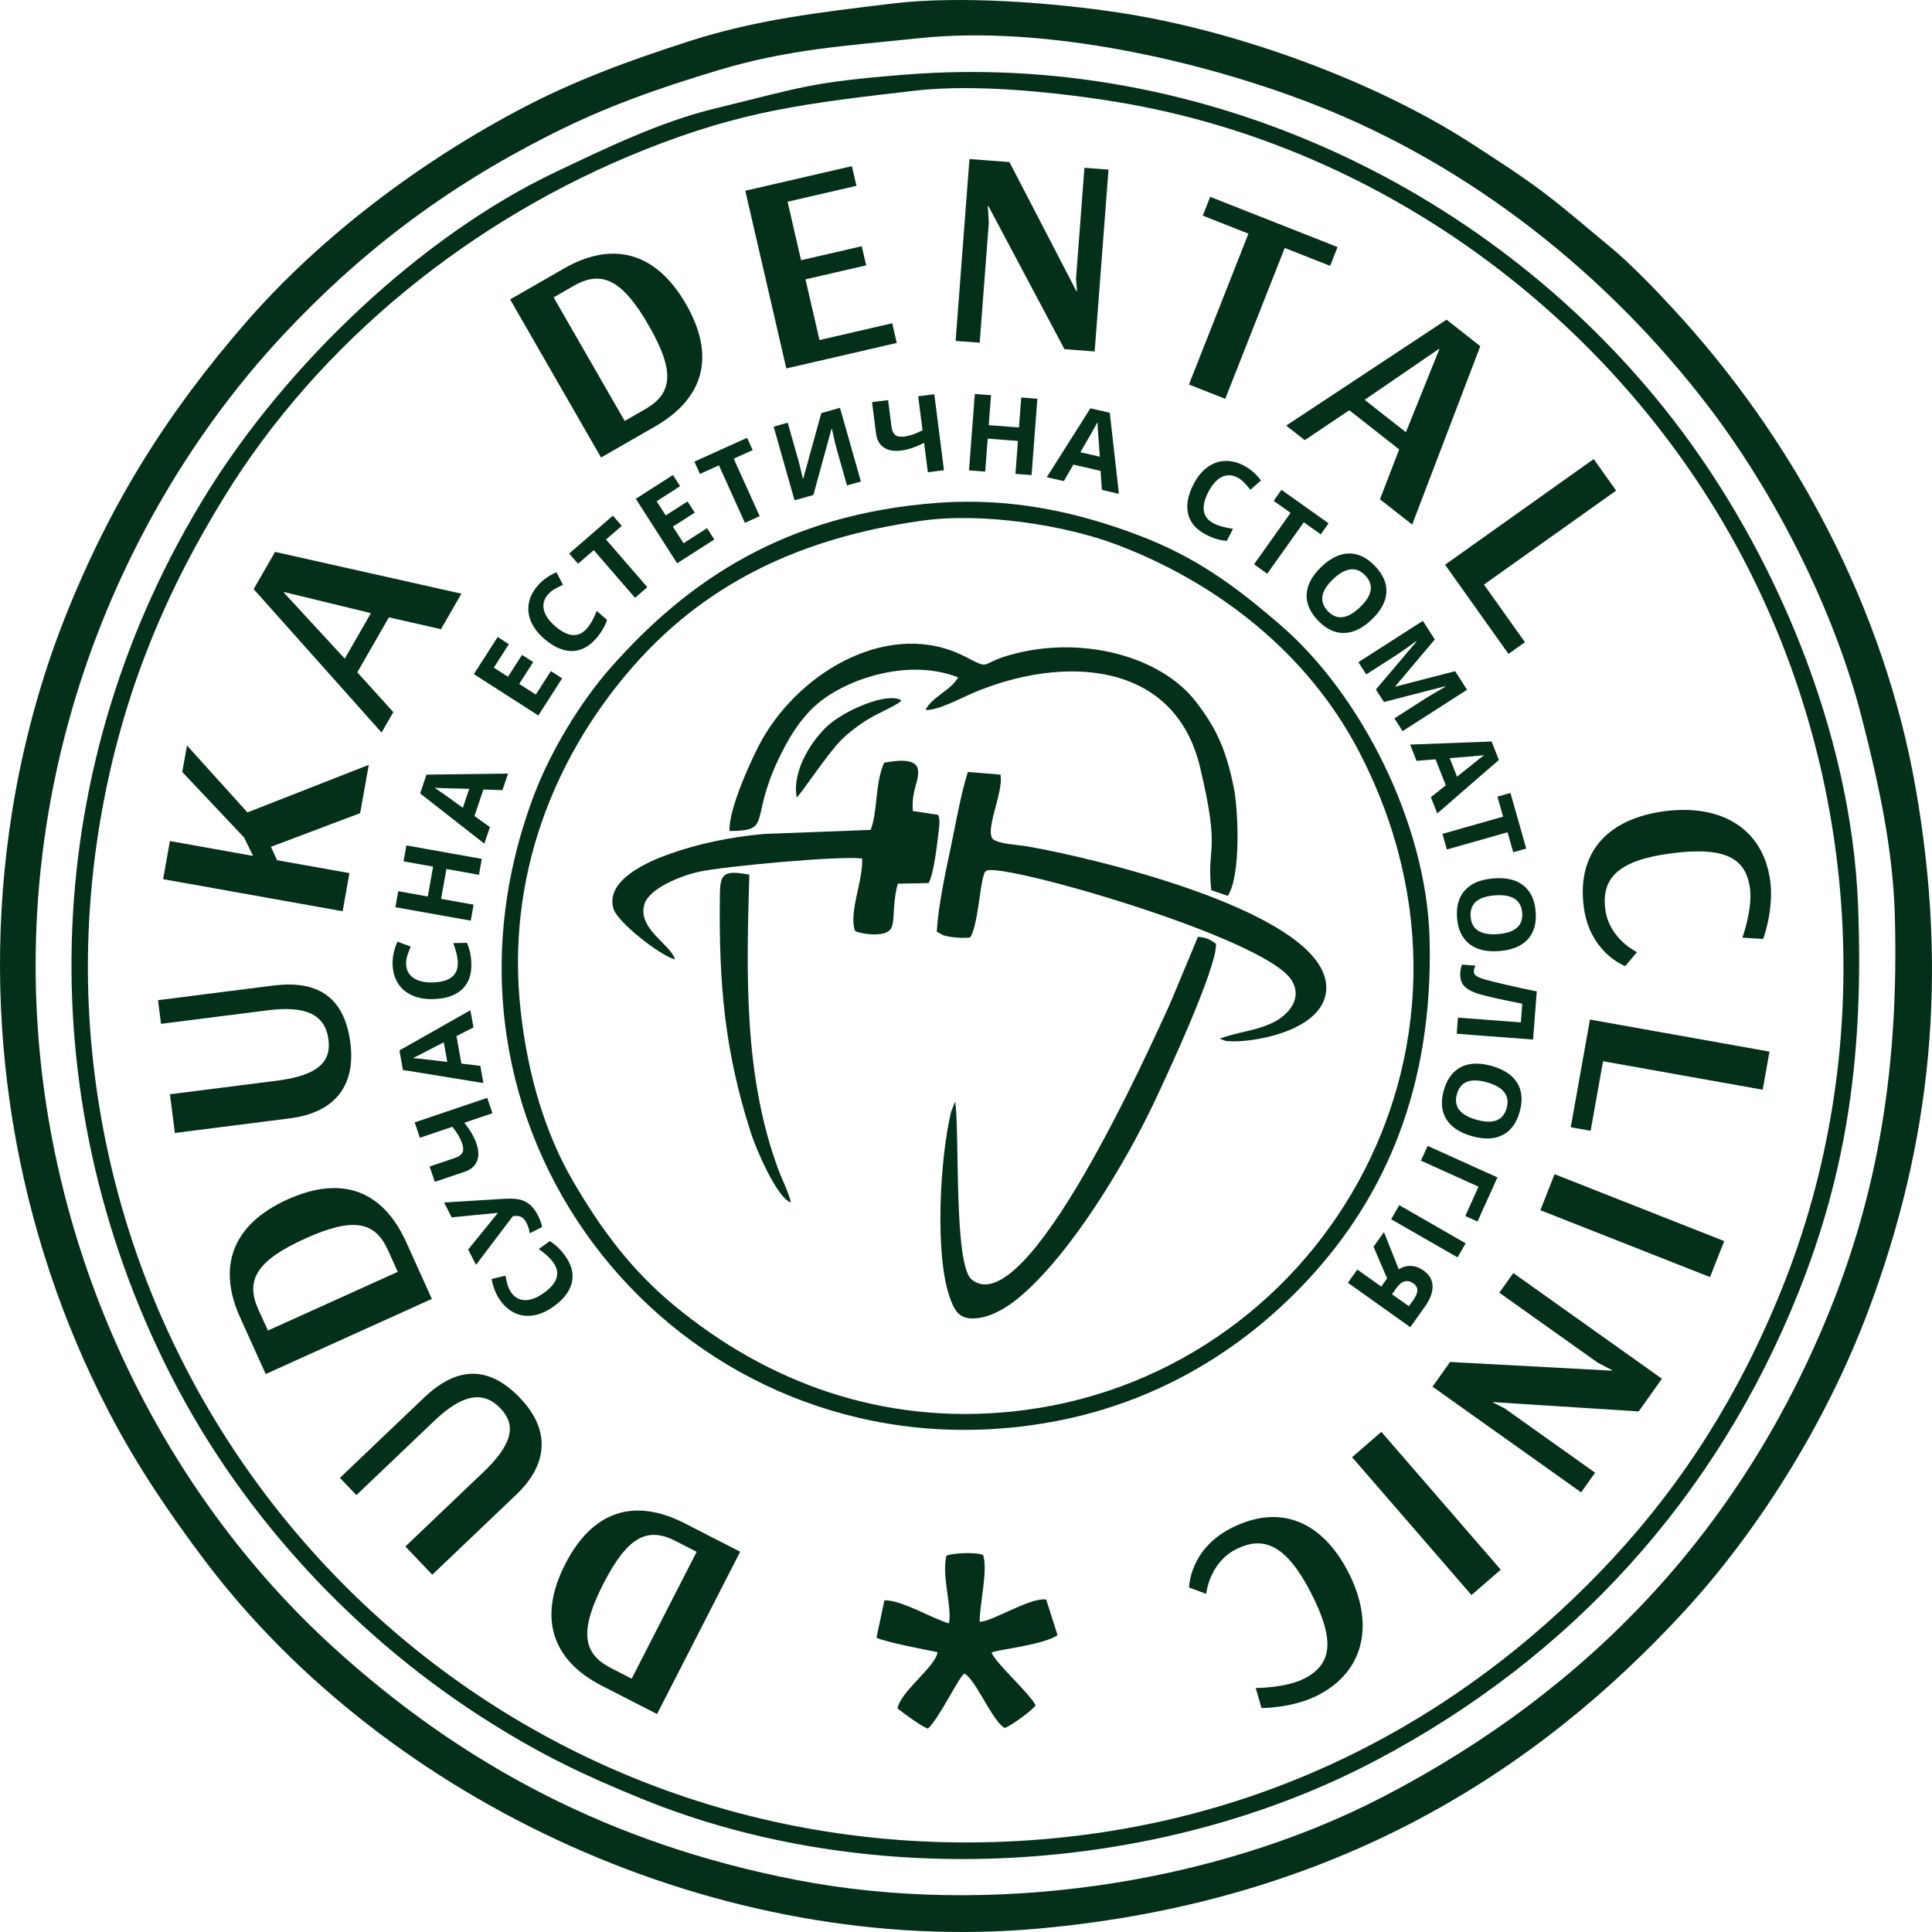
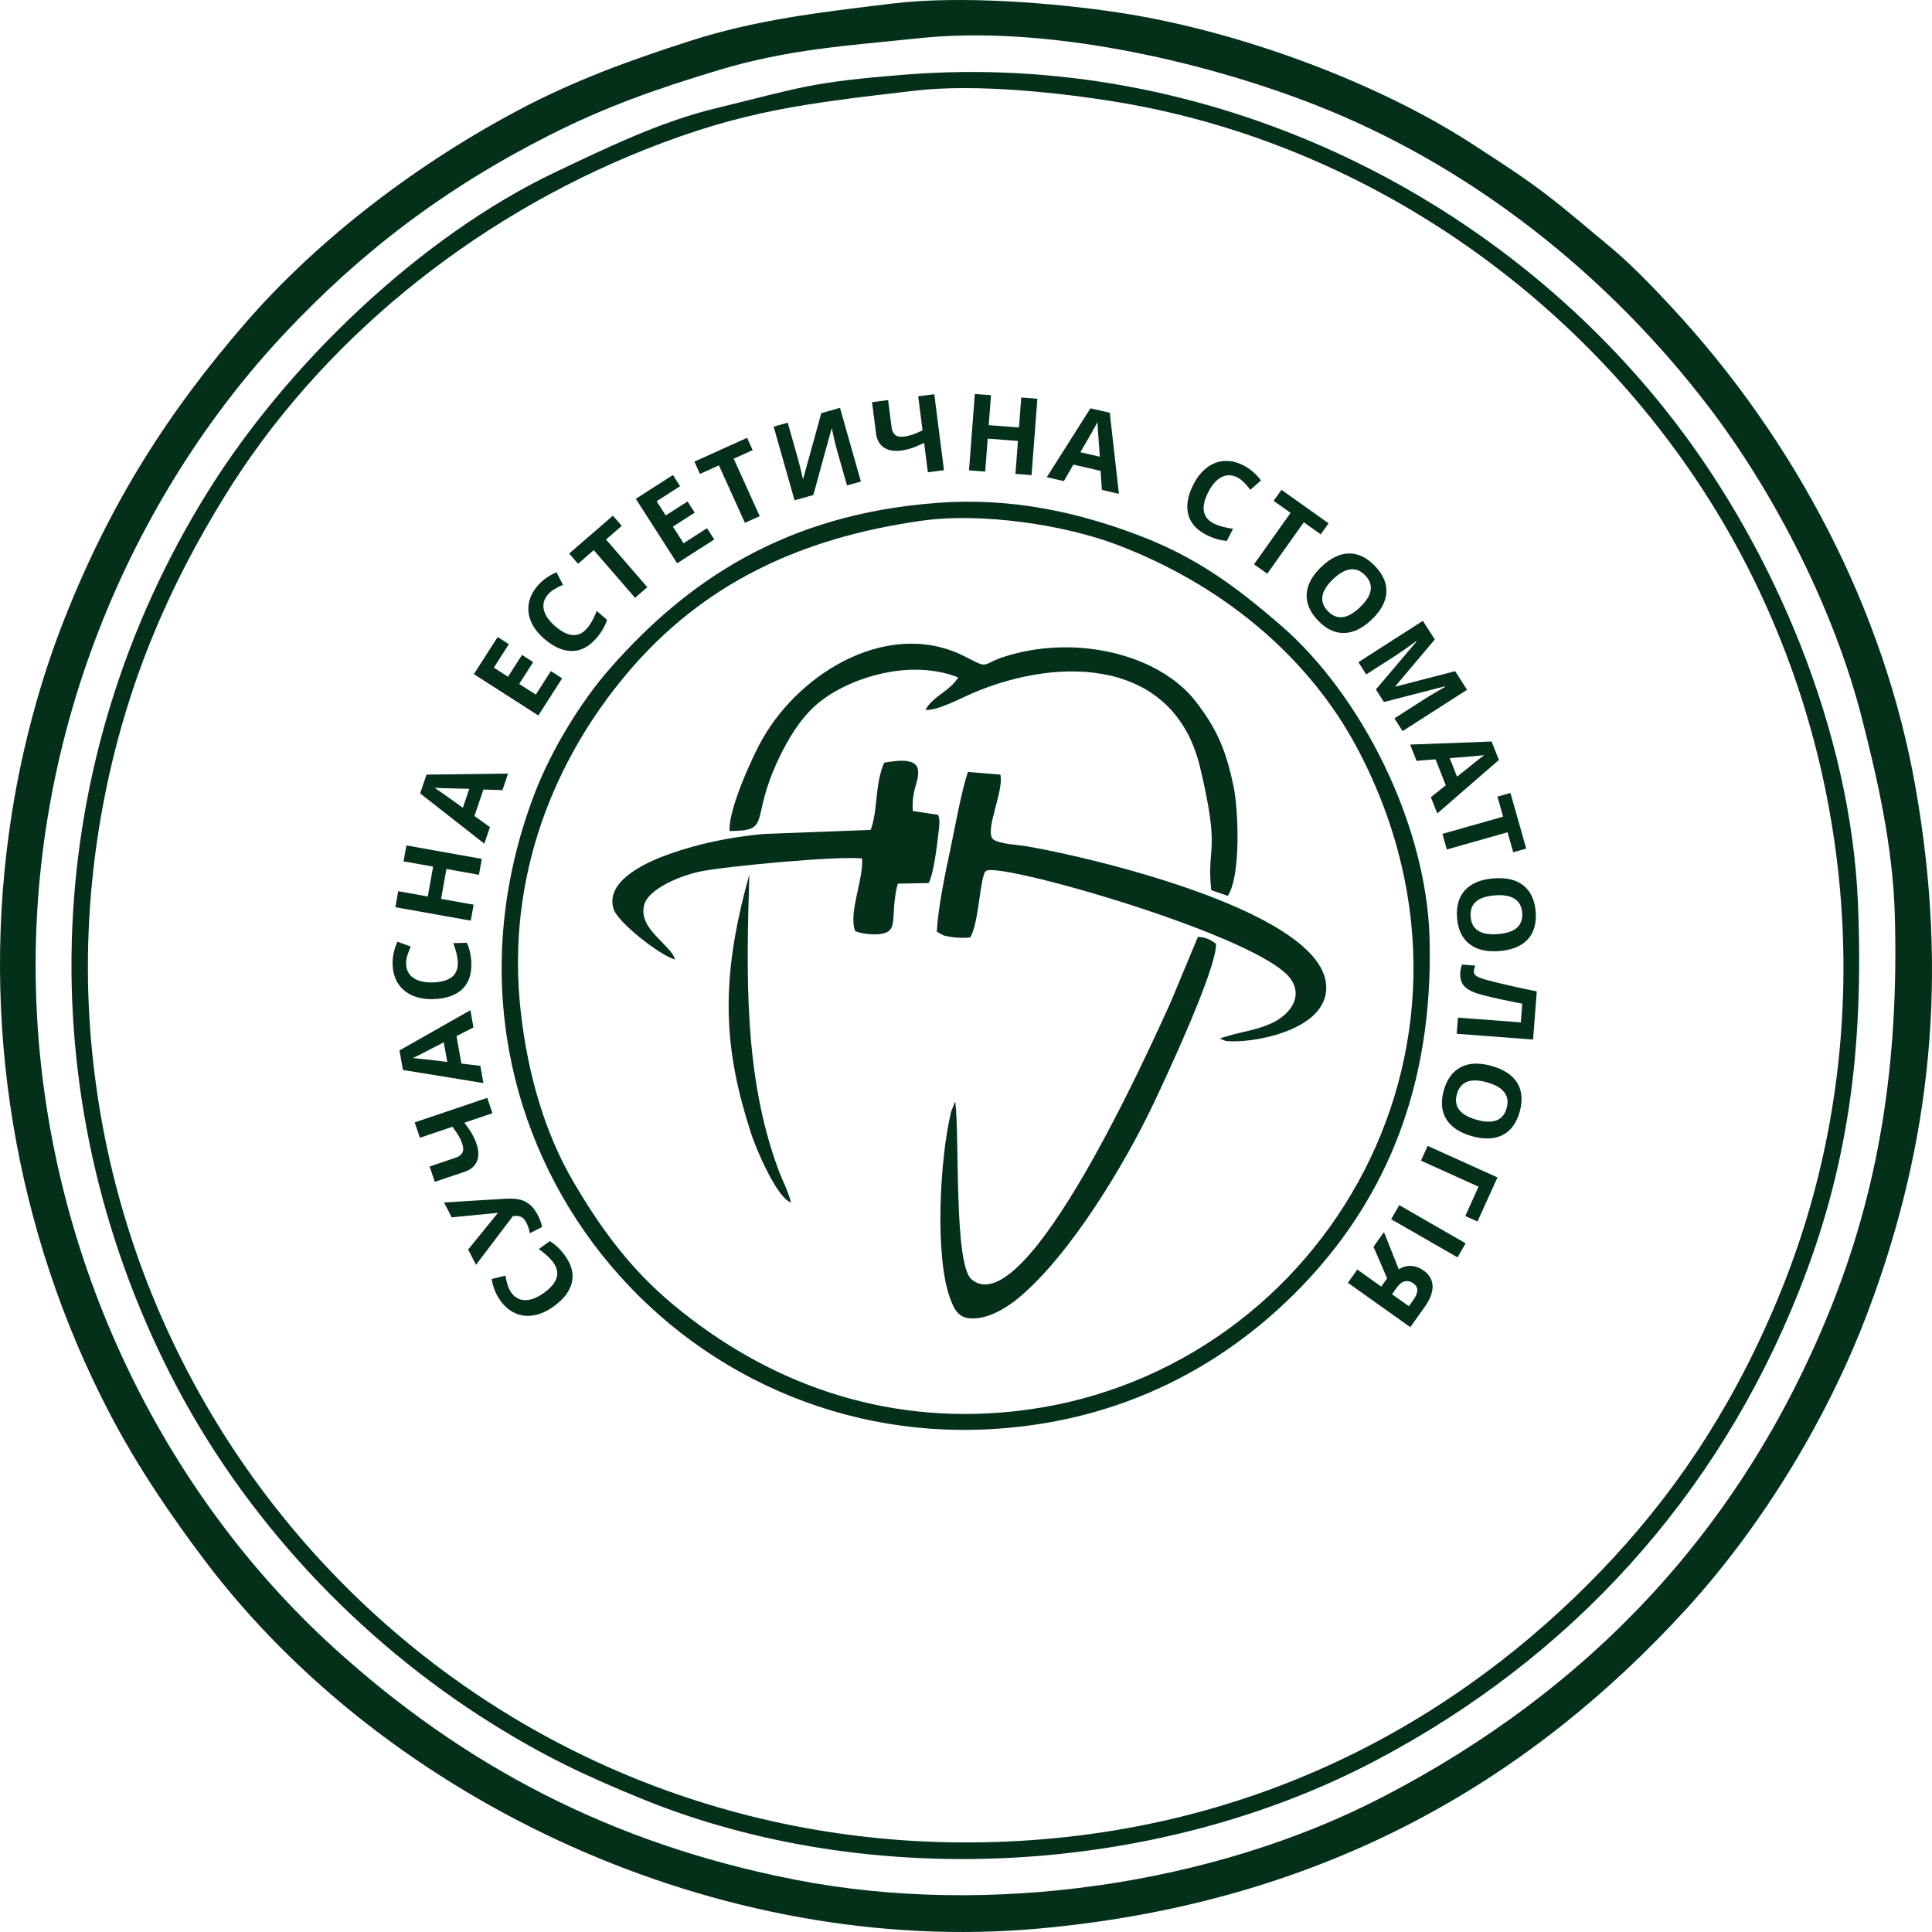
<svg xmlns="http://www.w3.org/2000/svg" width="350" height="350" viewBox="0 0 350 350" fill="none">
  <path fill-rule="evenodd" clip-rule="evenodd" d="M161.742 0.633C148.187 2.275 136.991 3.567 124.916 7.446C113.689 11.054 103.696 14.729 93.656 20.086C73.775 30.692 56.642 44.49 44.577 58.377C30.531 74.544 19.913 91.097 11.488 112.591C7.428 122.953 4.128 134.896 2.187 147.08C-3.86 185.06 2.827 223.396 19.846 256.012C25.041 265.963 31.227 274.926 37.075 282.671C70.215 326.567 130.462 354.627 188.282 349.369C241.807 344.502 278.439 320.987 305.319 291.671C317.984 277.858 330.539 258.531 338.449 237.477C349.915 206.967 352.974 176.696 347.046 142.814C341.356 110.291 325.172 79.745 302.915 55.739C299.74 52.315 295.454 47.832 291.745 44.768C287.654 41.388 283.912 38.117 279.802 34.992C275.701 31.875 271.516 29.212 266.85 26.174C249.545 14.9 224.471 5.631 203.003 2.329C191.239 0.521 174.042 -0.857 161.742 0.633ZM166.525 6.919C153.511 8.291 142.954 8.869 130.188 12.703C118.883 16.098 109.636 19.377 99.572 24.473C80.355 34.203 65.221 45.824 51.466 60.499C24.506 89.266 3.956 133.468 6.7 183.93C9.12 228.411 29.343 270.17 60.412 298.451C83.938 319.864 110.875 334.102 144.321 340.578C179.137 347.32 219.749 341.494 250.577 325.493C287.839 306.154 315.252 277.24 331.306 237.832C340.269 215.831 344.03 193.09 343.264 165.775C342.916 153.379 340.133 141.166 337.271 129.996C332.232 110.328 321.512 89.353 309.511 73.647C291.345 49.872 266.524 29.956 237.825 18.829C217.341 10.887 189.139 4.534 166.525 6.919Z" fill="#043019" />
  <path fill-rule="evenodd" clip-rule="evenodd" d="M163.981 13.519C146.748 14.886 145.307 15.807 129.509 19.657C119.52 22.091 109.807 26.819 100.715 31.132C76.225 42.75 51.969 65.992 37.523 89.272C7.299 137.98 4.761 197.793 30.985 249.225C44.12 274.985 64.906 297.157 89.223 312.318C98.367 318.019 105.741 321.584 116.333 325.898C157.766 342.772 209.784 339.712 249.205 318.945C284.781 300.203 311.086 271.084 325.865 233.988C334.641 211.958 337.679 190.8 336.594 163.792C335.329 132.289 321.285 99.613 303.301 76.276C270.993 34.352 218.282 9.213 163.981 13.519ZM165.757 16.425C146.066 18.72 134.703 20.002 116.877 27.088C85.264 39.656 57.734 62.165 40.635 90.009C35.615 98.184 31.194 106.477 27.192 116.416C19.297 136.025 14.67 159.964 16.219 184.759C21.536 269.839 94.101 338.662 184.56 333.505C232.191 330.789 267.998 308.473 292.29 282.202C304.734 268.745 314.97 252.989 322.86 233.34C339.694 191.42 337.194 143.167 316.647 102.847C294.236 58.869 251.167 26.612 202.66 18.53C192.263 16.798 176.894 15.127 165.757 16.425Z" fill="#043019" />
-   <path fill-rule="evenodd" clip-rule="evenodd" d="M171.445 281.827C170.569 285.637 172.51 291.129 171.91 294.078C169.076 293.339 163.311 289.799 160.22 289.913L158.781 296.688C160.534 297.513 167.862 298.904 169.828 299.302C169.656 301.789 163.016 306.524 162.606 309.508C163.443 310.177 166.964 312.803 168.099 313.151C170.148 311.324 173.661 303.849 174.699 303.177C176.731 304.183 179.782 311.837 182.022 313.05C183.273 312.555 187.035 309.856 187.613 308.926C186.665 306.925 180.032 300.942 179.636 299.36C180.986 298.798 189.027 297.995 191.588 296.231L189.529 289.778C186.611 289.312 179.52 293.925 177.471 293.782C177.498 290.403 178.981 284.495 178.114 281.725C176.987 281.153 172.739 281.299 171.445 281.827Z" fill="#043019" />
  <path fill-rule="evenodd" clip-rule="evenodd" d="M170.038 91.083C142.144 93.092 124.399 105.339 110.59 120.998C105.064 127.264 99.707 136.209 96.773 143.953C74.063 203.887 120.225 262.46 179.867 258.883C205.809 257.327 224.478 245.246 236.916 231.874C250.985 216.75 259.703 196.834 258.98 169.993C258.421 149.199 246.559 125.776 231.88 113.151C223.757 106.166 216.732 100.922 206.09 96.904C195.098 92.754 183.221 90.133 170.038 91.083ZM166.797 94.356C144.904 97.486 127.242 105.744 113.473 122.141C100.751 137.292 91.54 158.485 94.341 183.295C95.663 195.014 98.854 205.492 103.851 214.051C109.004 222.875 114.464 230.15 122.107 236.476C139.141 250.578 159.942 258.112 183.355 255.712C238.276 250.082 274.572 190.549 246.151 136.064C236.906 118.339 220.604 105.585 202.247 98.645C193.044 95.167 178.003 92.754 166.797 94.356Z" fill="#043019" />
  <path fill-rule="evenodd" clip-rule="evenodd" d="M169.706 168.781L170.847 169.414C171.11 169.517 171.941 169.698 172.285 169.742C173.439 169.889 174.637 169.967 175.749 169.834C177.157 167.668 177.493 160.587 178.198 158.613C178.574 157.56 178.073 158.421 178.641 157.774C180.78 156.004 228.838 169.695 233.92 177.487C236.109 180.843 233.414 183.878 230.614 185.243C227.392 186.813 224.319 186.902 220.955 188.161L222.08 188.583C226.293 189.093 239.65 186.963 240.248 179.449C241.349 165.61 198.367 155.455 186.147 153.337C184.25 153.008 181.017 152.934 179.859 152C178.37 150.263 181.891 143.376 181.229 140.327L175.337 139.849C174.065 143.771 173.022 149.844 172.216 153.618C171.288 157.961 169.96 164.215 169.706 168.781Z" fill="#043019" />
  <path fill-rule="evenodd" clip-rule="evenodd" d="M132.169 150.546C139.957 150.505 135.764 148.669 140.995 137.605C142.698 134.003 144.804 130.428 147.772 127.77C152.877 123.197 164.318 119.086 173.586 122.715C172.172 125.139 169 126.124 167.654 128.595C169.707 128.843 174.258 126.388 176.366 125.496C192.375 118.727 212.757 119.486 217.407 139.007C221.205 154.946 218.543 152.854 219.433 161.266L222.428 162.292C224.857 158.602 224.311 146.608 223.517 142.705C222.104 135.755 220.376 131.968 216.649 127.121C210.258 118.809 195.663 114.938 182.701 118.728C177.368 120.287 179.601 121.415 174.903 118.983C161.468 112.028 145.253 121.355 138.089 133.926C136.374 136.935 131.885 146.71 132.169 150.546Z" fill="#043019" />
  <path fill-rule="evenodd" clip-rule="evenodd" d="M157.724 150.34L138.256 151.087C132.05 151.671 126.578 152.841 121.289 154.701C117.501 156.033 109.615 159.398 111.122 164.588C111.849 167.09 119.591 173.099 122.282 173.825C121.528 171.032 115.343 168.233 116.768 163.742C117.655 160.948 123.296 158.636 126.755 157.9C131.276 156.937 152.035 155.004 156.179 155.525C156.425 159.471 153.681 165.322 154.913 168.654C155.951 169.246 160.194 169.754 161.196 168.48C161.923 167.867 161.868 165.689 161.962 164.42C162.079 162.857 162.258 161.368 162.659 160.084L168.228 159.977C169.153 158.329 169.749 153.156 170.001 150.997C170.145 149.773 170.364 148.573 169.947 147.616L165.365 146.925C165.104 143.02 166.536 141.616 166.312 139.537C166.05 137.098 161.958 137.872 160.175 138.168C158.447 142.075 159.059 146.965 157.724 150.34Z" fill="#043019" />
  <path fill-rule="evenodd" clip-rule="evenodd" d="M173.041 199.527L172.3 201.4C170.229 210.054 169.351 227.388 172.046 234.997C173.041 237.805 174.003 239.443 177.934 238.656C180.227 238.196 182.744 236.599 184.432 235.206C193.941 227.363 203.896 210.662 209.065 199.743C211.282 195.059 220.468 175.381 220.294 170.978C219.178 170.158 218.395 169.804 217.019 169.715L211.902 181.975C208.27 189.855 185.962 239.921 176.03 231.803C172.741 229.115 173.884 205.505 173.041 199.527Z" fill="#043019" />
-   <path fill-rule="evenodd" clip-rule="evenodd" d="M143.293 217.824C142.811 215.836 141.704 213.776 140.992 211.845C134.7 194.813 135.224 176.293 135.749 158.452C130.84 157.518 130.449 158.422 130.406 162.434C130.236 178.079 131.205 190.241 136.049 205.29C137.021 208.306 140.83 217.136 143.293 217.824Z" fill="#043019" />
-   <path fill-rule="evenodd" clip-rule="evenodd" d="M144.322 144.444C144.834 144.256 149.687 136.851 152.241 134.217C153.591 132.824 155.632 131.282 157.361 130.242C159.468 128.974 162.913 127.6 163.294 126.858C160.673 125.322 152.991 128.697 149.922 131.498C147.445 133.759 143.432 139.262 144.322 144.444Z" fill="#043019" />
+   <path fill-rule="evenodd" clip-rule="evenodd" d="M143.293 217.824C142.811 215.836 141.704 213.776 140.992 211.845C134.7 194.813 135.224 176.293 135.749 158.452C130.236 178.079 131.205 190.241 136.049 205.29C137.021 208.306 140.83 217.136 143.293 217.824Z" fill="#043019" />
  <path d="M92.613 234.157C93.255 235.06 94.089 235.516 95.12 235.53C96.149 235.541 97.271 235.118 98.482 234.256C101.003 232.463 101.593 230.621 100.247 228.729C99.684 227.937 98.801 227.114 97.601 226.27L99.612 224.84C100.659 225.491 101.589 226.391 102.402 227.534C103.572 229.178 103.966 230.79 103.588 232.37C103.209 233.951 102.086 235.406 100.22 236.733C99.045 237.568 97.863 238.086 96.675 238.288C95.487 238.489 94.371 238.356 93.33 237.892C92.286 237.426 91.383 236.653 90.618 235.576C89.837 234.478 89.32 233.188 89.063 231.702L91.561 231.09C91.66 231.655 91.788 232.204 91.942 232.738C92.096 233.273 92.32 233.745 92.613 234.157ZM80.446 217.841L91.14 217.185C92.484 217.101 93.499 217.145 94.197 217.319C94.891 217.495 95.499 217.81 96.026 218.264C96.554 218.718 97.031 219.357 97.452 220.179C97.812 220.883 98.065 221.583 98.207 222.278L95.961 223.428C95.908 222.829 95.694 222.161 95.316 221.422C95.076 220.955 94.774 220.634 94.41 220.456C94.046 220.279 93.546 220.233 92.912 220.317L86.231 229.136L84.812 226.366L90.142 219.797L90.097 219.71L89.597 219.777L81.825 220.534L80.446 217.841ZM88.27 198.888L89.213 201.674L84.132 203.393C84.757 204.21 85.23 204.909 85.551 205.484C85.872 206.059 86.129 206.626 86.316 207.181C86.741 208.436 86.767 209.504 86.395 210.385C86.021 211.271 85.29 211.898 84.201 212.267L78.77 214.104L77.83 211.325L82.469 209.755C83.104 209.54 83.532 209.231 83.753 208.831C83.975 208.428 83.967 207.877 83.73 207.177C83.563 206.683 83.349 206.212 83.085 205.758C82.818 205.301 82.444 204.761 81.957 204.129L76.069 206.121L75.126 203.335L88.27 198.888ZM85.774 186.124L82.698 187.697L83.588 192.677L87.017 193.085L87.574 196.206L72.996 193.835L72.364 190.296L85.216 183.006L85.774 186.124ZM80.392 188.823C77.609 190.264 76.034 191.078 75.669 191.262C75.304 191.446 75.012 191.583 74.798 191.671C75.632 191.736 77.708 191.974 81.028 192.381L80.392 188.823ZM73.571 174.613C73.599 175.72 74.035 176.564 74.882 177.152C75.73 177.737 76.897 178.012 78.383 177.974C81.475 177.896 82.994 176.697 82.935 174.376C82.91 173.404 82.638 172.229 82.114 170.858L84.581 170.796C85.086 171.92 85.354 173.187 85.39 174.589C85.441 176.606 84.868 178.163 83.671 179.263C82.474 180.362 80.73 180.941 78.44 180.999C76.999 181.035 75.73 180.805 74.632 180.308C73.534 179.811 72.683 179.077 72.078 178.111C71.474 177.141 71.156 175.996 71.123 174.675C71.089 173.327 71.382 171.969 71.998 170.593L74.412 171.481C74.179 172.005 73.978 172.532 73.807 173.061C73.636 173.59 73.558 174.108 73.571 174.613ZM87.283 155.595L86.767 158.48L80.874 157.428L79.909 162.836L85.801 163.888L85.284 166.783L71.624 164.344L72.141 161.449L77.498 162.405L78.464 156.998L73.107 156.041L73.623 153.155L87.283 155.595ZM91.025 143.138L87.572 143.033L85.951 147.826L88.758 149.836L87.742 152.84L76.113 143.734L77.265 140.329L92.04 140.138L91.025 143.138ZM85.009 142.908C81.876 142.829 80.103 142.783 79.695 142.768C79.286 142.753 78.965 142.733 78.734 142.707C79.434 143.166 81.138 144.375 83.85 146.332L85.009 142.908ZM101.839 122.888L97.526 129.615L85.845 122.126L90.157 115.399L92.186 116.7L89.461 120.951L92.029 122.598L94.564 118.644L96.593 119.944L94.058 123.898L97.068 125.828L99.794 121.577L101.839 122.888ZM99.264 107.699C98.539 108.536 98.292 109.454 98.522 110.46C98.755 111.462 99.432 112.452 100.556 113.425C102.894 115.451 104.824 115.588 106.344 113.832C106.98 113.098 107.57 112.045 108.106 110.68L109.972 112.296C109.587 113.467 108.933 114.584 108.014 115.644C106.693 117.169 105.221 117.933 103.596 117.94C101.971 117.946 100.291 117.198 98.56 115.699C97.471 114.755 96.688 113.73 96.211 112.623C95.735 111.516 95.6 110.4 95.804 109.279C96.011 108.155 96.548 107.095 97.413 106.096C98.295 105.077 99.427 104.271 100.81 103.669L101.995 105.951C101.47 106.182 100.967 106.436 100.484 106.711C100 106.987 99.595 107.317 99.264 107.699ZM117.27 106.374L115.047 108.3L107.565 99.662L104.717 102.129L103.114 100.278L111.032 93.419L112.635 95.27L109.788 97.737L117.27 106.374ZM129.396 97.733L122.669 102.045L115.181 90.364L121.908 86.052L123.208 88.08L118.957 90.805L120.604 93.374L124.558 90.839L125.858 92.868L121.904 95.403L123.834 98.413L128.085 95.688L129.396 97.733ZM137.627 93.508L134.947 94.719L130.24 84.307L126.807 85.859L125.798 83.627L135.343 79.312L136.352 81.543L132.919 83.096L137.627 93.508ZM140.153 77.293L142.699 76.57L144.529 83.017L144.985 84.753L145.449 86.742L145.505 86.726L148.784 74.842L152.171 73.881L155.961 87.229L153.44 87.945L151.621 81.535C151.376 80.675 151.071 79.388 150.702 77.671L150.63 77.692L147.349 89.674L143.943 90.641L140.153 77.293ZM171.007 85.185L168.089 85.556L167.413 80.235C166.488 80.685 165.709 81.009 165.082 81.21C164.454 81.41 163.848 81.549 163.267 81.623C161.953 81.79 160.9 81.604 160.11 81.065C159.317 80.522 158.847 79.681 158.702 78.54L157.98 72.853L160.891 72.483L161.508 77.341C161.593 78.006 161.811 78.488 162.158 78.783C162.51 79.081 163.051 79.182 163.784 79.089C164.301 79.024 164.805 78.907 165.303 78.74C165.804 78.568 166.408 78.309 167.124 77.956L166.34 71.79L169.258 71.42L171.007 85.185ZM186.879 86.069L183.956 85.847L184.41 79.878L178.932 79.462L178.479 85.431L175.546 85.208L176.598 71.372L179.53 71.595L179.118 77.021L184.595 77.437L185.008 72.011L187.93 72.233L186.879 86.069ZM199.617 88.748L199.378 85.302L194.449 84.164L192.727 87.157L189.637 86.444L197.543 73.968L201.046 74.777L202.703 89.46L199.617 88.748ZM199.248 82.739C199.016 79.614 198.885 77.845 198.86 77.437C198.835 77.029 198.822 76.707 198.826 76.475C198.439 77.217 197.405 79.032 195.727 81.926L199.248 82.739ZM224.16 86.494C223.174 85.989 222.224 85.968 221.303 86.432C220.384 86.897 219.584 87.79 218.907 89.113C217.497 91.866 217.823 93.772 219.89 94.831C220.755 95.274 221.918 95.597 223.371 95.792L222.246 97.989C221.018 97.895 219.777 97.525 218.529 96.885C216.732 95.966 215.639 94.718 215.246 93.141C214.853 91.564 215.179 89.755 216.223 87.716C216.88 86.434 217.689 85.429 218.651 84.702C219.613 83.976 220.664 83.579 221.802 83.51C222.942 83.443 224.1 83.712 225.276 84.315C226.476 84.929 227.529 85.836 228.443 87.036L226.508 88.73C226.159 88.275 225.793 87.847 225.41 87.444C225.027 87.04 224.61 86.725 224.16 86.494ZM229.575 103.931L227.178 102.226L233.8 92.913L230.73 90.73L232.149 88.735L240.686 94.805L239.267 96.801L236.197 94.618L229.575 103.931ZM248.489 112.25C246.825 113.837 245.156 114.645 243.476 114.671C241.796 114.698 240.224 113.941 238.758 112.403C237.292 110.865 236.611 109.259 236.717 107.582C236.823 105.905 237.715 104.272 239.386 102.679C241.057 101.085 242.729 100.28 244.399 100.267C246.067 100.252 247.639 101.018 249.109 102.56C250.58 104.103 251.264 105.706 251.153 107.369C251.044 109.035 250.156 110.661 248.489 112.25ZM241.502 104.922C240.379 105.992 239.739 107.01 239.574 107.978C239.413 108.945 239.737 109.853 240.544 110.7C242.165 112.399 244.104 112.171 246.361 110.018C248.623 107.861 248.949 105.94 247.337 104.25C246.528 103.401 245.634 103.036 244.653 103.148C243.674 103.262 242.623 103.853 241.502 104.922ZM249.255 124.908L256.615 116.219L256.57 116.148C254.769 117.445 253.559 118.294 252.938 118.692L247.503 122.176L246.084 119.962L257.765 112.473L259.927 115.846L252.766 124.335L252.797 124.384L263.611 121.591L265.771 124.962L254.09 132.451L252.61 130.141L258.139 126.596C258.398 126.43 258.705 126.241 259.051 126.031C259.397 125.82 260.325 125.276 261.835 124.396L261.789 124.325L250.709 127.177L249.255 124.908ZM259.215 144.414L261.919 142.265L260.063 137.558L256.621 137.836L255.458 134.886L270.217 134.331L271.536 137.675L260.377 147.361L259.215 144.414ZM263.957 140.705C266.4 138.743 267.783 137.633 268.105 137.381C268.427 137.129 268.686 136.936 268.879 136.808C268.048 136.909 265.966 137.086 262.631 137.343L263.957 140.705ZM262.115 153.895L261.312 151.066L272.304 147.944L271.275 144.321L273.631 143.652L276.492 153.728L274.137 154.397L273.108 150.773L262.115 153.895ZM271.587 172.295C269.294 172.47 267.49 172.038 266.174 170.995C264.857 169.951 264.119 168.37 263.958 166.252C263.797 164.133 264.287 162.459 265.431 161.228C266.576 159.998 268.299 159.298 270.602 159.123C272.905 158.948 274.708 159.383 276.009 160.431C277.31 161.475 278.041 163.064 278.203 165.189C278.364 167.314 277.878 168.988 276.739 170.205C275.6 171.425 273.883 172.121 271.587 172.295ZM270.819 162.2C269.272 162.317 268.132 162.699 267.392 163.343C266.655 163.991 266.331 164.899 266.419 166.065C266.597 168.406 268.243 169.457 271.353 169.221C274.47 168.984 275.938 167.703 275.761 165.374C275.672 164.205 275.212 163.356 274.381 162.822C273.552 162.29 272.363 162.082 270.819 162.2ZM263.898 187.275L264.12 184.352L275.514 185.218L275.772 181.83L274.514 181.582C271.321 180.946 269.08 180.429 267.801 180.033C266.519 179.633 265.638 179.127 265.149 178.512C264.663 177.897 264.463 177.102 264.55 176.125C264.591 175.595 264.697 175.135 264.867 174.742L267.269 174.925C267.116 175.28 267.025 175.621 267.001 175.94C266.975 176.277 267.107 176.553 267.399 176.77C267.691 176.99 268.245 177.217 269.062 177.452C269.879 177.689 271.221 178.022 273.089 178.453C274.96 178.884 276.727 179.265 278.397 179.594L277.734 188.327L263.898 187.275ZM266.634 205.818C264.422 205.189 262.878 204.162 262.002 202.728C261.127 201.294 260.981 199.556 261.561 197.512C262.142 195.468 263.179 194.066 264.678 193.306C266.177 192.546 268.036 192.485 270.257 193.115C272.479 193.747 274.021 194.777 274.88 196.21C275.74 197.639 275.879 199.382 275.297 201.432C274.714 203.482 273.68 204.886 272.191 205.634C270.701 206.387 268.849 206.447 266.634 205.818ZM269.399 196.078C267.907 195.654 266.705 195.619 265.788 195.968C264.872 196.321 264.255 197.061 263.935 198.186C263.294 200.445 264.475 201.999 267.476 202.851C270.483 203.705 272.303 203.01 272.941 200.763C273.261 199.635 273.122 198.68 272.528 197.891C271.932 197.106 270.889 196.5 269.399 196.078ZM267.664 221.289L265.451 220.289L267.851 214.979L257.421 210.264L258.632 207.584L271.276 213.3L267.664 221.289ZM253.486 218.322L265.515 225.239L264.049 227.788L252.02 220.872L253.486 218.322ZM251.285 231.589L248.825 225.861L250.717 223.2L253.403 229.952C254.116 229.497 254.862 229.292 255.643 229.335C256.424 229.377 257.182 229.658 257.913 230.178C258.95 230.916 259.485 231.852 259.523 232.984C259.56 234.115 259.089 235.37 258.109 236.748L255.492 240.428L244.184 232.387L245.889 229.99L250.228 233.075L251.285 231.589ZM255.233 236.634L256.074 235.452C256.515 234.832 256.744 234.275 256.764 233.777C256.785 233.279 256.537 232.844 256.023 232.478C255.521 232.121 255.01 232.008 254.485 232.132C253.962 232.257 253.458 232.658 252.974 233.339L252.176 234.461L255.233 236.634Z" fill="#043019" />
-   <path d="M110.681 302.182C105.478 299.518 104.973 295.376 109.329 286.872C113.662 278.411 117.249 276.537 122.361 279.155L126.206 281.125L114.435 304.106L110.681 302.182ZM109.036 305.395L119.034 310.515L134.094 281.11L124.051 275.967C114.777 271.217 107.273 273.826 102.407 283.326C97.426 293.052 99.988 300.761 109.036 305.395ZM94.246 253.298C88.073 246.824 82.257 248.015 76.813 253.207L61.583 267.727L64.564 270.854L78.653 257.42C83.73 252.581 87.522 251.844 90.679 255.155C93.555 258.171 92.898 261.607 87.527 266.728L73.438 280.161L78.314 285.274L93.543 270.753C99.134 265.423 99.893 259.221 94.246 253.298ZM46.794 237.198C44.386 231.873 46.573 228.318 55.279 224.382C63.94 220.466 67.913 221.236 70.28 226.47L72.059 230.406L48.532 241.042L46.794 237.198ZM43.505 238.685L48.133 248.92L78.237 235.311L73.589 225.029C69.296 215.535 61.802 212.899 52.076 217.296C42.118 221.797 39.318 229.422 43.505 238.685ZM63.477 188.962C62.35 180.087 56.961 177.595 49.499 178.543L28.624 181.194L29.168 185.48L48.48 183.028C55.438 182.144 58.928 183.802 59.504 188.339C60.029 192.474 57.462 194.85 50.1 195.785L30.789 198.238L31.678 205.246L52.553 202.594C60.217 201.621 64.508 197.08 63.477 188.962ZM62.073 165.077L63.306 158.171L50.197 155.83L49.08 153.411L65.245 147.314L66.808 138.558L44.823 147.178L33.875 135.051L33.017 139.855L44.219 151.717L45.843 155.053L30.783 152.363L29.55 159.268L62.073 165.077ZM51.457 107.25L67.196 111.08L62.458 119.32L51.407 107.338L51.457 107.25ZM45.955 106.724L69.125 132.709L71.253 129.008L64.728 121.798L70.453 111.839L79.891 113.982L83.59 107.549L49.832 99.983L45.955 106.724ZM103.956 51.774C109.023 48.861 112.773 50.692 117.535 58.976C122.273 67.216 121.892 71.246 116.913 74.108L113.168 76.261L100.298 53.877L103.956 51.774ZM102.157 48.646L92.419 54.244L108.886 82.886L118.668 77.262C127.701 72.069 129.597 64.353 124.277 55.099C118.831 45.626 110.97 43.579 102.157 48.646ZM161.633 58.564L148.46 61.605L145.922 50.61L156.917 48.073L156.116 44.606L145.122 47.144L142.676 36.545L155.156 33.664L154.333 30.099L135.018 34.557L142.449 66.748L162.456 62.13L161.633 58.564ZM200.814 30.727L196.456 30.395L194.93 50.465L195.11 52.773L195.01 52.764L182.873 29.362L175.626 28.811L173.12 61.754L177.48 62.085L179.137 40.292L178.954 37.322L179.056 37.33L192.835 63.253L198.309 63.669L200.814 30.727ZM242.31 44.757L219.236 35.658L217.893 39.063L226.168 42.326L215.392 69.656L221.965 72.247L232.741 44.917L240.967 48.161L242.31 44.757ZM260.744 63.278L254.692 78.302L247.218 72.429L260.664 63.215L260.744 63.278ZM262.055 57.908L233.01 77.102L236.367 79.74L244.44 74.319L253.472 81.416L249.994 90.449L255.829 95.033L268.169 62.713L262.055 57.908ZM276.258 116.34L268.835 105.902L292.777 88.877L288.712 83.161L261.788 102.307L273.276 118.461L276.258 116.34ZM315.645 169.862L319.416 170.101C319.416 170.101 321.366 164.883 320.706 159.689C319.509 150.261 312.004 145.63 301.667 146.943C291.532 148.229 285.624 154.155 286.906 164.239C287.975 172.66 294.422 175.017 294.422 175.017L296.561 172.491C296.561 172.491 291.494 170.112 290.809 164.717C290.098 159.12 293.111 155.817 302.893 154.574C312.675 153.332 316.336 155.532 317.033 161.028C317.507 164.759 315.645 169.862 315.645 169.862ZM288.157 204.858L290.408 192.249L319.329 197.414L320.562 190.509L288.039 184.701L284.554 204.214L288.157 204.858ZM309.786 231.356L312.359 224.831L281.624 212.713L279.052 219.238L309.786 231.356ZM286.436 270.353L288.969 266.792L272.566 255.127L270.496 254.092L270.555 254.009L296.863 255.691L301.075 249.768L274.151 230.621L271.618 234.184L289.429 246.849L292.068 248.226L292.009 248.309L262.693 246.734L259.512 251.207L286.436 270.353ZM266.574 288.959L271.876 284.367L250.247 259.395L244.945 263.987L266.574 288.959ZM227.482 305.798L228.54 309.425C228.54 309.425 234.11 309.485 238.77 307.098C247.228 302.765 249.032 294.132 244.282 284.858C239.624 275.766 232.043 272.225 222.996 276.859C215.44 280.729 215.416 287.594 215.416 287.594L218.519 288.745C218.519 288.745 219.033 283.171 223.874 280.692C228.895 278.12 233.027 279.83 237.522 288.607C242.017 297.383 241.193 301.574 236.262 304.099C232.915 305.814 227.482 305.798 227.482 305.798Z" fill="#043019" />
</svg>